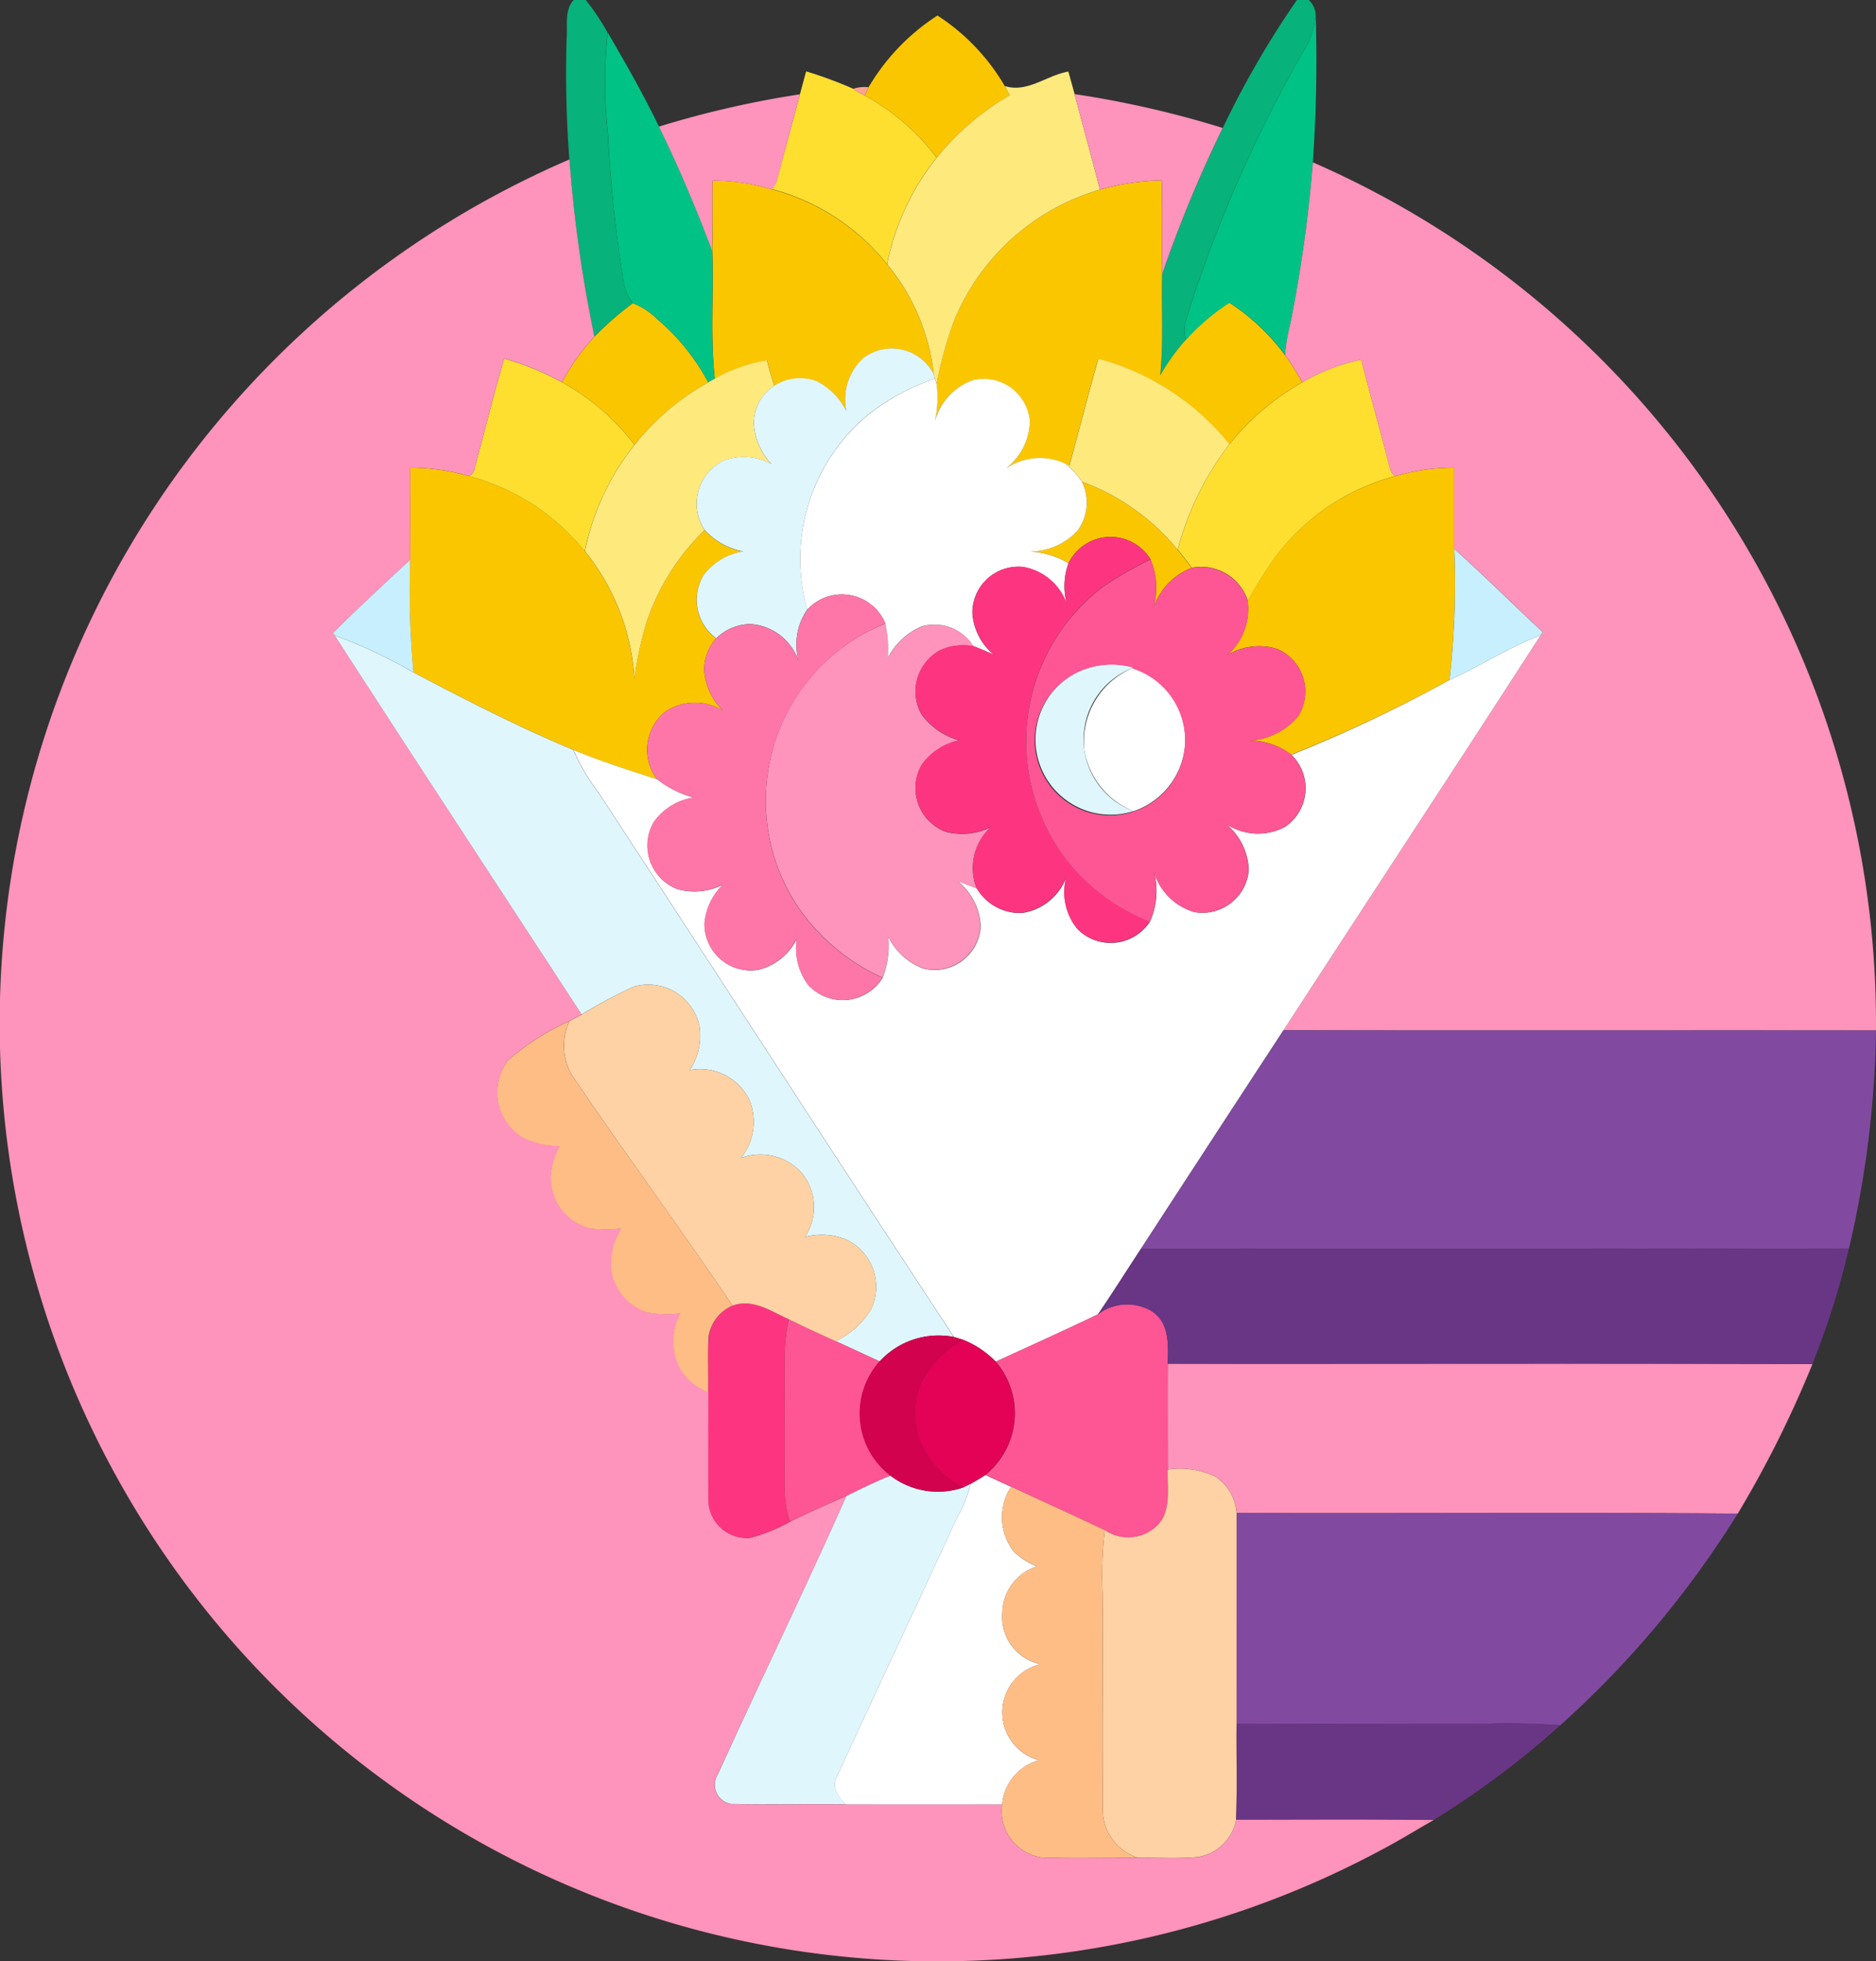
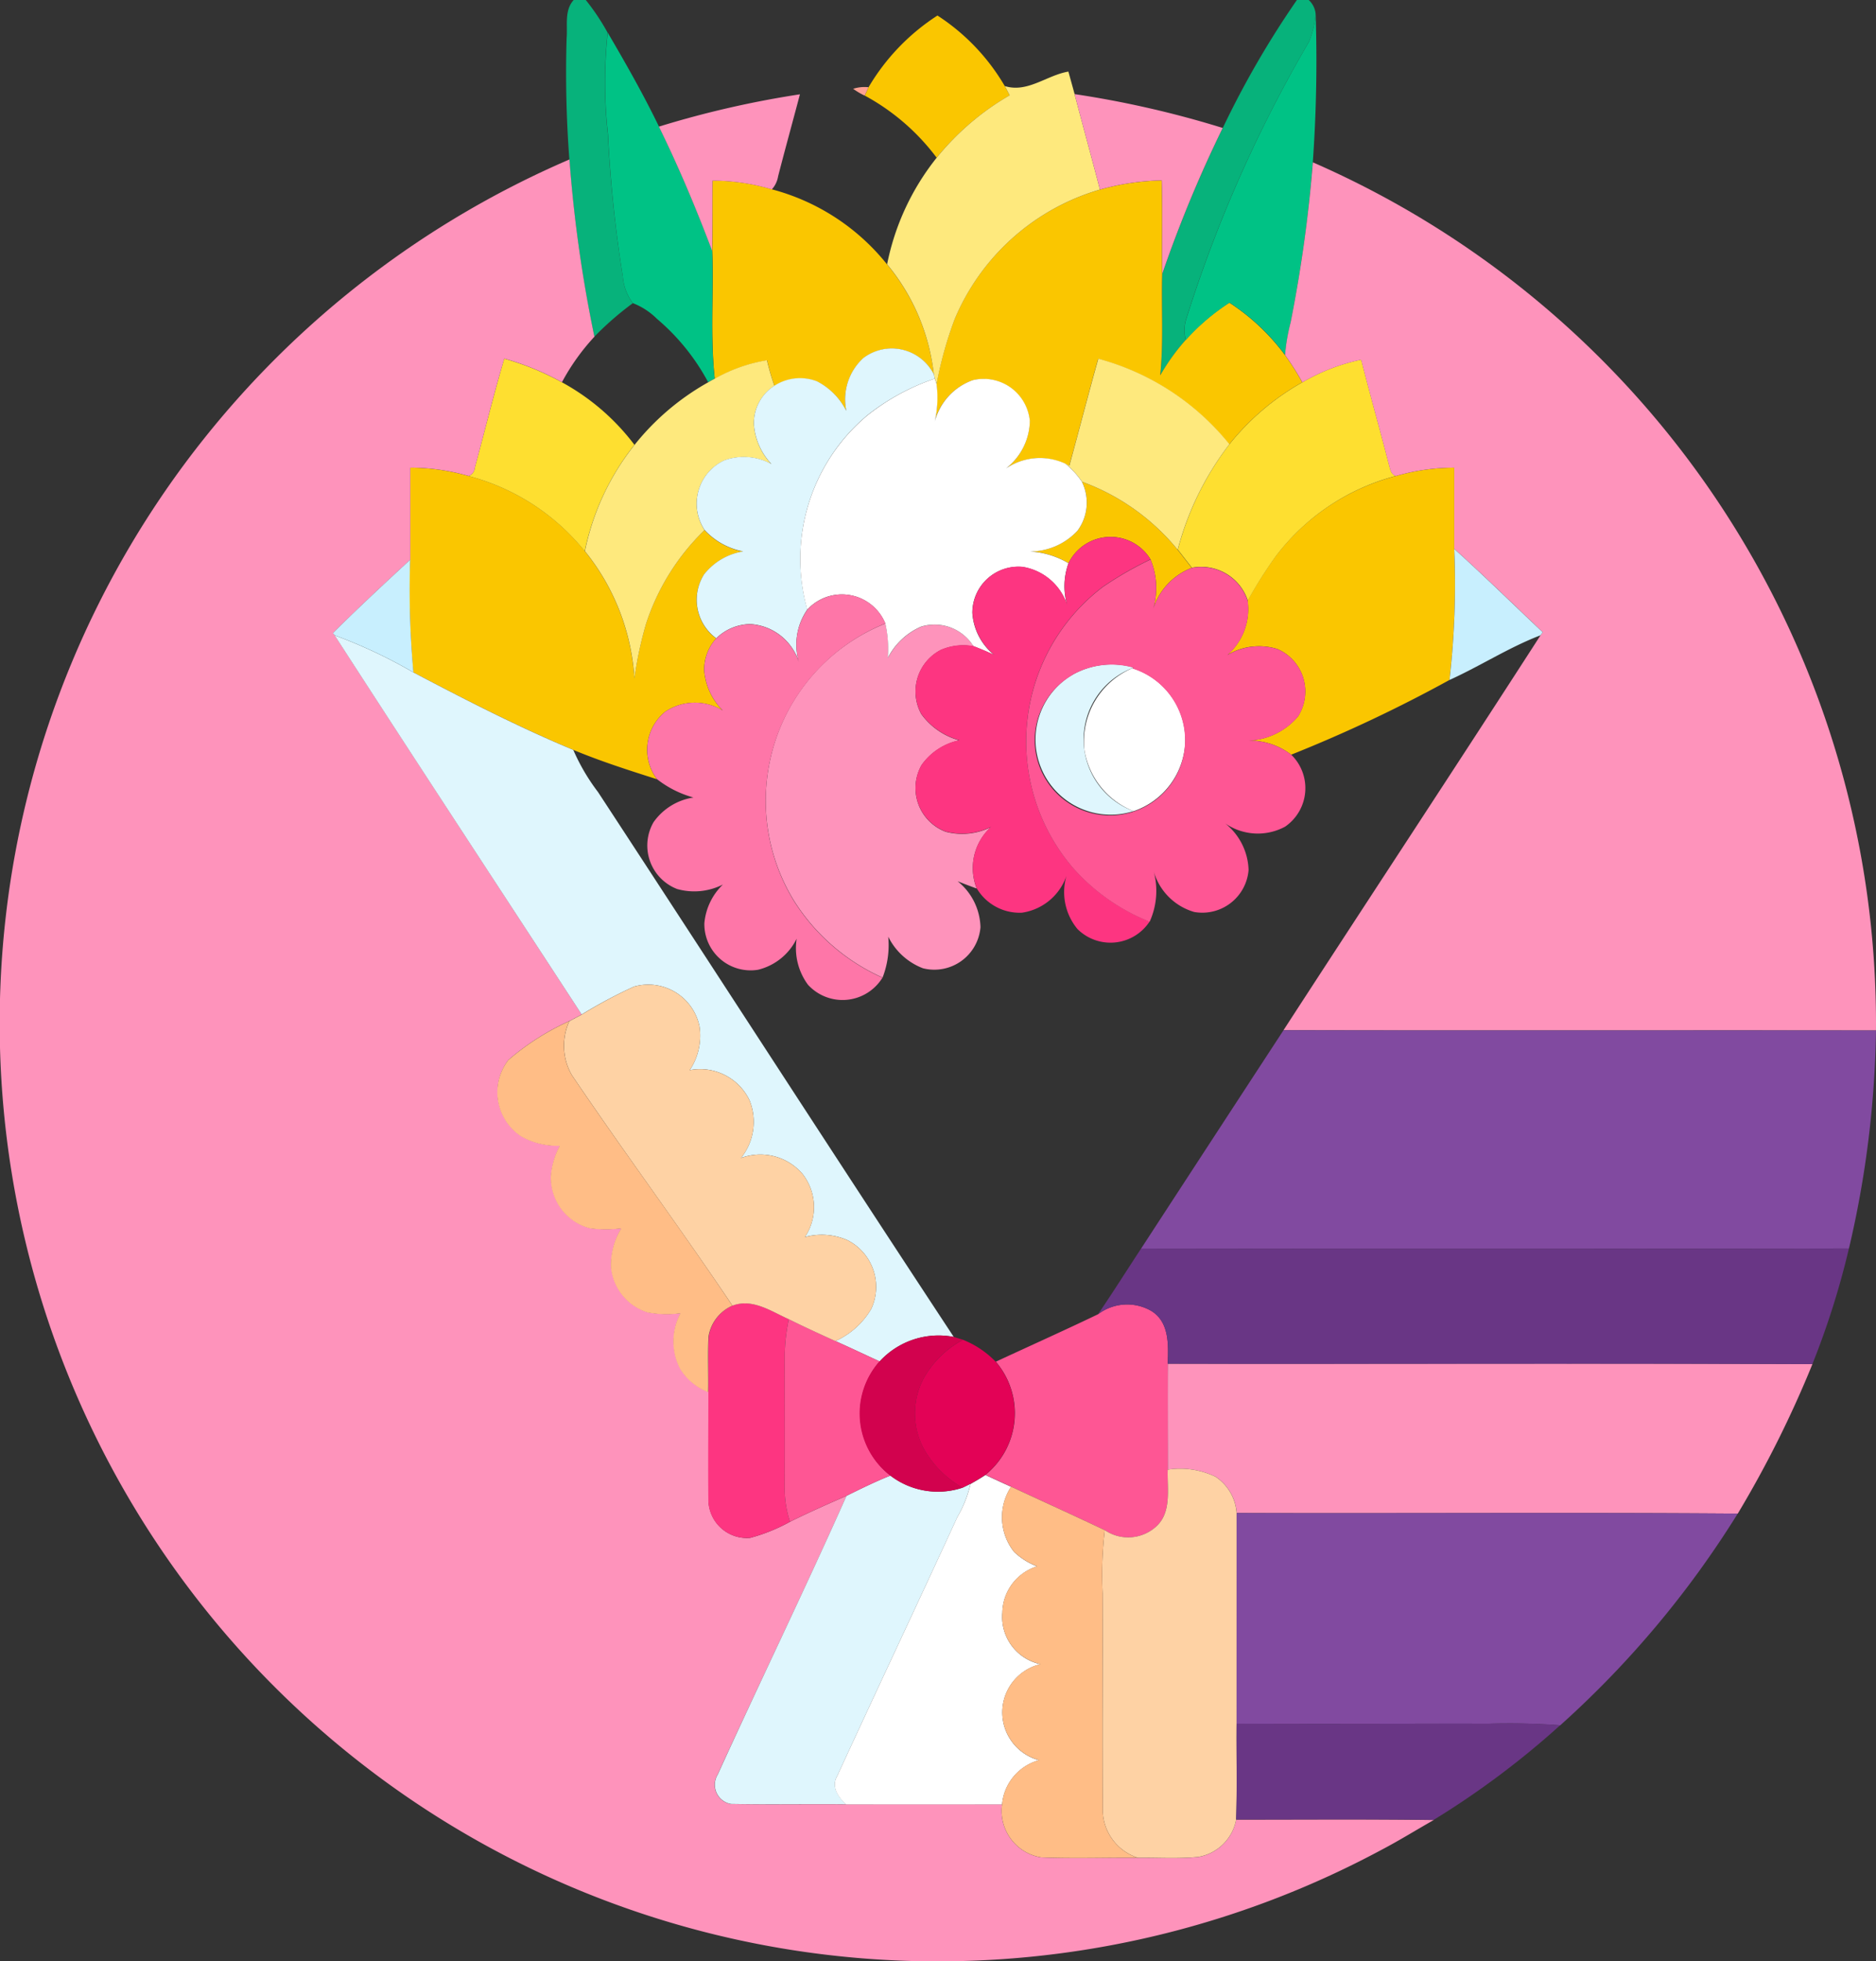
<svg xmlns="http://www.w3.org/2000/svg" width="57.42" height="60" viewBox="0 0 57.42 60">
  <rect x="0" y="0" width="57.42" height="60" fill="#333333" stroke="none" />
  <g transform="translate(-11.018)">
    <g transform="translate(28.357)">
      <path d="M159.2,0h.37a6.854,6.854,0,0,1,.669,1,14.254,14.254,0,0,0,.007,3.1,40.525,40.525,0,0,0,.457,4.356,1.582,1.582,0,0,0,.306.82,9.422,9.422,0,0,0-1.177,1.025,41.484,41.484,0,0,1-.764-5.423,35.274,35.274,0,0,1-.084-3.709C159.018.776,158.909.32,159.2,0Z" transform="translate(-158.98)" fill="#07b27b" />
      <path d="M318.251,0h.362a.656.656,0,0,1,.212.432,2.76,2.76,0,0,1-.207.851,41.282,41.282,0,0,0-3.746,8.445,1.141,1.141,0,0,0-.023.671,6.732,6.732,0,0,0-.778,1.082c.1-1.029.03-2.066.06-3.1a38.971,38.971,0,0,1,1.852-4.467A28.234,28.234,0,0,1,318.251,0Z" transform="translate(-295.895)" fill="#07b27b" />
    </g>
    <g transform="translate(23.568 0.475)">
      <path d="M236.978,6.244a6.612,6.612,0,0,1,2.109-2.194,6.439,6.439,0,0,1,2.061,2.159c.05.094.1.189.148.284A8.073,8.073,0,0,0,239.063,8.4a6.776,6.776,0,0,0-2.2-1.9Z" transform="translate(-222.944 -4.05)" fill="#fac600" />
      <path d="M197.031,47.14a6.352,6.352,0,0,1,1.816.267,6.7,6.7,0,0,1,3.529,2.3,6.355,6.355,0,0,1,1.429,3.36,1.444,1.444,0,0,0-2.16-.492,1.715,1.715,0,0,0-.514,1.62,2.053,2.053,0,0,0-.9-.906,1.441,1.441,0,0,0-1.3.136,7.515,7.515,0,0,1-.23-.784,4.826,4.826,0,0,0-1.6.566c-.142-1.3-.032-2.609-.076-3.913C197.034,48.573,197.021,47.856,197.031,47.14Z" transform="translate(-187.773 -42.09)" fill="#fac600" />
      <path d="M260.225,47.381a7.535,7.535,0,0,1,1.891-.281c.028.954,0,1.909.015,2.863-.029,1.032.045,2.07-.06,3.1a6.43,6.43,0,0,1,2.116-2.223,6.593,6.593,0,0,1,1.7,1.6,8.372,8.372,0,0,1,.53.836,7.673,7.673,0,0,0-2.235,1.9,7.728,7.728,0,0,0-4.012-2.617c-.307,1.087-.582,2.183-.886,3.272l-.123-.062a1.844,1.844,0,0,0-1.821.151,1.877,1.877,0,0,0,.735-1.452,1.418,1.418,0,0,0-1.748-1.252,1.842,1.842,0,0,0-1.161,1.261,3.268,3.268,0,0,0,.055-1.139,11.8,11.8,0,0,1,.552-1.984A6.92,6.92,0,0,1,260.225,47.381Z" transform="translate(-239.109 -42.055)" fill="#fac600" />
-       <path d="M159.97,79.16a2.147,2.147,0,0,1,.742.483,6.63,6.63,0,0,1,1.564,1.935,7.816,7.816,0,0,0-2.256,1.914,6.949,6.949,0,0,0-2.221-1.914,6.663,6.663,0,0,1,.994-1.392A9.421,9.421,0,0,1,159.97,79.16Z" transform="translate(-153.149 -70.358)" fill="#fac600" />
      <path d="M118.119,122.09a6.429,6.429,0,0,1,1.785.255,6.771,6.771,0,0,1,3.559,2.3,6.858,6.858,0,0,1,1.515,3.889,11.826,11.826,0,0,1,.356-1.665A7.018,7.018,0,0,1,127.126,124a2.159,2.159,0,0,0,1.18.656,1.906,1.906,0,0,0-1.2.707,1.461,1.461,0,0,0,.376,1.951,1.425,1.425,0,0,0-.367.982,1.957,1.957,0,0,0,.571,1.225,1.633,1.633,0,0,0-1.758.03,1.5,1.5,0,0,0-.255,2.071c-.863-.275-1.729-.551-2.566-.9-1.675-.7-3.288-1.527-4.894-2.371a27.716,27.716,0,0,1-.1-3.446C118.12,123.967,118.115,123.029,118.119,122.09Z" transform="translate(-118.112 -108.257)" fill="#fac600" />
      <path d="M336.74,122.354a6.328,6.328,0,0,1,1.784-.254c0,.827,0,1.655,0,2.483a25.586,25.586,0,0,1-.145,4.01,43.584,43.584,0,0,1-4.845,2.286,2.081,2.081,0,0,0-1.312-.431,2.084,2.084,0,0,0,1.521-.741,1.417,1.417,0,0,0-.632-2.061,1.89,1.89,0,0,0-1.533.184,1.854,1.854,0,0,0,.621-1.661,13.7,13.7,0,0,1,.863-1.363A6.761,6.761,0,0,1,336.74,122.354Z" transform="translate(-306.564 -108.266)" fill="#fac600" />
      <path d="M281.647,125.75a6.777,6.777,0,0,1,2.93,2.082c.145.183.287.37.432.553a1.989,1.989,0,0,0-1.182,1.257,2.265,2.265,0,0,0-.082-1.518,1.431,1.431,0,0,0-2.508.118,2.6,2.6,0,0,0-1.177-.359,1.991,1.991,0,0,0,1.452-.635A1.445,1.445,0,0,0,281.647,125.75Z" transform="translate(-261.082 -111.488)" fill="#fac600" />
    </g>
    <g transform="translate(29.536 0.432)">
      <path d="M324.185,4.541a2.76,2.76,0,0,0,.207-.851,43.992,43.992,0,0,1-.087,4.534,42.445,42.445,0,0,1-.677,4.893,5.808,5.808,0,0,0-.171,1,6.593,6.593,0,0,0-1.7-1.6,6.768,6.768,0,0,0-1.338,1.141,1.141,1.141,0,0,1,.023-.671A41.282,41.282,0,0,1,324.185,4.541Z" transform="translate(-302.641 -3.69)" fill="#00c285" />
      <path d="M169.128,11.657a14.254,14.254,0,0,1-.007-3.1c.551.94,1.091,1.888,1.566,2.87.608,1.238,1.141,2.511,1.63,3.8.045,1.3-.066,2.614.076,3.913-.066.035-.131.07-.2.108a6.63,6.63,0,0,0-1.564-1.935,2.147,2.147,0,0,0-.742-.483,1.582,1.582,0,0,1-.306-.82A40.525,40.525,0,0,1,169.128,11.657Z" transform="translate(-169.037 -7.989)" fill="#00c285" />
    </g>
    <g transform="translate(25.36 2.186)">
-       <path d="M213.47,19.348c.062-.233.125-.465.19-.7a12.606,12.606,0,0,1,1.439.531,2.269,2.269,0,0,0,.353.209,6.776,6.776,0,0,1,2.2,1.9,7.6,7.6,0,0,0-1.516,3.259,6.7,6.7,0,0,0-3.529-2.3.78.78,0,0,0,.192-.4C213.018,21.02,213.249,20.185,213.47,19.348Z" transform="translate(-203.328 -18.65)" fill="#fedf30" />
      <path d="M133.591,96.953c.3-1.111.575-2.23.9-3.333a8.21,8.21,0,0,1,1.765.723,6.949,6.949,0,0,1,2.221,1.914,7.744,7.744,0,0,0-1.521,3.254,6.771,6.771,0,0,0-3.559-2.3A.3.3,0,0,0,133.591,96.953Z" transform="translate(-133.4 -84.834)" fill="#fedf30" />
      <path d="M322.419,94.573a5.964,5.964,0,0,1,1.8-.693c.27,1.071.574,2.134.846,3.2.042.137.056.312.22.357a6.761,6.761,0,0,0-3.676,2.453,13.7,13.7,0,0,0-.862,1.363,1.5,1.5,0,0,0-1.71-1.007c-.145-.183-.287-.37-.432-.553a9.081,9.081,0,0,1,1.584-3.229A7.672,7.672,0,0,1,322.419,94.573Z" transform="translate(-296.897 -85.064)" fill="#fedf30" />
    </g>
    <g transform="translate(28.919 2.19)">
      <path d="M246.322,19.133c.695.217,1.283-.332,1.946-.443.063.23.128.459.19.689.254.975.524,1.946.776,2.921a6.92,6.92,0,0,0-4.448,3.968,11.8,11.8,0,0,0-.552,1.984c-.014-.043-.041-.128-.054-.17s-.023-.1-.032-.136a6.355,6.355,0,0,0-1.429-3.36,7.6,7.6,0,0,1,1.516-3.259,8.073,8.073,0,0,1,2.234-1.911C246.421,19.322,246.373,19.227,246.322,19.133Z" transform="translate(-233.468 -18.69)" fill="#fee97d" />
      <path d="M167.743,94.606a4.826,4.826,0,0,1,1.6-.566,7.516,7.516,0,0,0,.23.784,1.345,1.345,0,0,0-.627,1.208,1.966,1.966,0,0,0,.536,1.188,1.763,1.763,0,0,0-1.441-.115,1.461,1.461,0,0,0-.606,2.132,7.018,7.018,0,0,0-1.792,2.869,11.827,11.827,0,0,0-.356,1.665,6.858,6.858,0,0,0-1.515-3.889,7.677,7.677,0,0,1,3.777-5.168C167.611,94.676,167.677,94.641,167.743,94.606Z" transform="translate(-163.77 -85.21)" fill="#fee97d" />
      <path d="M289.393,96.912c.3-1.089.579-2.184.886-3.272a7.728,7.728,0,0,1,4.013,2.617,9.081,9.081,0,0,0-1.584,3.229,6.777,6.777,0,0,0-2.93-2.082,2.617,2.617,0,0,0-.507-.553Z" transform="translate(-274.563 -84.857)" fill="#fee97d" />
    </g>
    <g transform="translate(37.131 2.662)">
      <path d="M233.85,22.767a1.129,1.129,0,0,1,.471-.048l-.118.257A2.269,2.269,0,0,1,233.85,22.767Z" transform="translate(-233.85 -22.712)" fill="#fea294" />
    </g>
    <g transform="translate(11.018 2.879)">
      <path d="M183.11,25.6a30.107,30.107,0,0,1,4.317-.989c-.221.837-.452,1.671-.668,2.509a.78.78,0,0,1-.192.4,6.351,6.351,0,0,0-1.816-.267c-.009.716,0,1.433-.011,2.149C184.251,28.11,183.718,26.837,183.11,25.6Z" transform="translate(-162.943 -24.605)" fill="#fe93bb" />
      <path d="M291.69,24.57a30.672,30.672,0,0,1,4.534,1.036,38.971,38.971,0,0,0-1.852,4.467c-.015-.954.013-1.909-.015-2.863a7.535,7.535,0,0,0-1.891.281C292.214,26.516,291.944,25.545,291.69,24.57Z" transform="translate(-258.799 -24.57)" fill="#fe93bb" />
      <path d="M17.271,50.16a28.911,28.911,0,0,1,11.177-8.53,41.484,41.484,0,0,0,.764,5.423,6.662,6.662,0,0,0-.994,1.392,8.209,8.209,0,0,0-1.765-.723c-.328,1.1-.6,2.222-.9,3.333a.3.3,0,0,1-.191.259,6.429,6.429,0,0,0-1.785-.255c0,.939,0,1.877,0,2.817-.8.735-1.594,1.475-2.364,2.242l.05.069c2.505,3.877,5.04,7.734,7.56,11.6l-.375.2a7.706,7.706,0,0,0-1.871,1.194,1.616,1.616,0,0,0,.415,2.339,2.256,2.256,0,0,0,1.17.28,2.3,2.3,0,0,0-.273.919,1.6,1.6,0,0,0,1.207,1.608,3.888,3.888,0,0,0,.948,0,2.117,2.117,0,0,0-.314,1.2,1.608,1.608,0,0,0,1.125,1.372,3.225,3.225,0,0,0,1,.025,1.812,1.812,0,0,0-.009,1.7,1.735,1.735,0,0,0,.858.711c.007,1.117-.007,2.234,0,3.349A1.178,1.178,0,0,0,33.978,83.8a5.39,5.39,0,0,0,1.22-.493c.568-.282,1.15-.539,1.731-.793-1.273,2.862-2.645,5.679-3.946,8.528a.594.594,0,0,0,.409.9c1.173.02,2.346,0,3.519.009q2.389-.005,4.778,0a1.442,1.442,0,0,0,1.193,1.624c.987.04,1.976,0,2.962.013.618-.007,1.236.035,1.852-.026a1.421,1.421,0,0,0,1.158-1.143c2.017,0,4.034-.016,6.049.012-.531.3-1.048.623-1.588.906a28.677,28.677,0,0,1-13.38,3.417h-.523A28.7,28.7,0,0,1,17.271,50.16Z" transform="translate(-11.018 -39.631)" fill="#fe93bb" />
      <path d="M347.148,42.38a28.741,28.741,0,0,1,17.236,26.559c-6.045-.009-12.089.007-18.134-.008,2.616-4.031,5.263-8.044,7.868-12.083l.066-.094c-.9-.852-1.787-1.719-2.707-2.549,0-.829,0-1.656,0-2.483a6.328,6.328,0,0,0-1.784.254c-.164-.046-.178-.22-.22-.357-.272-1.07-.577-2.133-.846-3.2a5.964,5.964,0,0,0-1.8.693,8.372,8.372,0,0,0-.53-.836,5.808,5.808,0,0,1,.171-1A42.445,42.445,0,0,0,347.148,42.38Z" transform="translate(-306.965 -40.293)" fill="#fe93bb" />
      <path d="M211.108,167a5.81,5.81,0,0,1,3.543-4.246,3.518,3.518,0,0,1,.075,1.057,2.074,2.074,0,0,1,1.023-.961,1.405,1.405,0,0,1,1.6.6,1.719,1.719,0,0,0-1.009.117,1.431,1.431,0,0,0-.591,1.956,2.123,2.123,0,0,0,1.167.805,1.883,1.883,0,0,0-1.158.757,1.427,1.427,0,0,0,.738,2.039,1.984,1.984,0,0,0,1.387-.143,1.694,1.694,0,0,0-.437,1.88c-.2-.073-.391-.146-.585-.223a1.86,1.86,0,0,1,.7,1.405A1.417,1.417,0,0,1,215.8,173.3a1.971,1.971,0,0,1-1.062-.966,2.749,2.749,0,0,1-.173,1.25,6.179,6.179,0,0,1-2.692-2.32A5.848,5.848,0,0,1,211.108,167Z" transform="translate(-187.551 -146.557)" fill="#fe93bb" />
      <path d="M316,355.983c6.578.007,13.155-.015,19.732.011a33.208,33.208,0,0,1-2.286,4.576c-5.112-.039-10.225,0-15.337-.018a1.452,1.452,0,0,0-.647-1.111,2.506,2.506,0,0,0-1.462-.217C316,358.144,315.994,357.063,316,355.983Z" transform="translate(-280.257 -317.143)" fill="#fe93bb" />
    </g>
    <g transform="translate(21.259 10.658)">
      <path d="M198.046,91.249a1.444,1.444,0,0,1,2.16.492c.008.034.023.1.032.136A6.837,6.837,0,0,0,198.17,93a5.729,5.729,0,0,0-1.835,5.941,1.878,1.878,0,0,0-.257,1.609,1.666,1.666,0,0,0-1.489-1.164,1.524,1.524,0,0,0-1.042.435,1.461,1.461,0,0,1-.376-1.951,1.906,1.906,0,0,1,1.2-.707,2.159,2.159,0,0,1-1.18-.656,1.461,1.461,0,0,1,.606-2.132,1.763,1.763,0,0,1,1.441.115,1.966,1.966,0,0,1-.536-1.188,1.345,1.345,0,0,1,.627-1.208,1.441,1.441,0,0,1,1.3-.136,2.053,2.053,0,0,1,.9.906A1.715,1.715,0,0,1,198.046,91.249Z" transform="translate(-181.866 -90.952)" fill="#dff6fd" />
      <path d="M98.41,165.85a15.385,15.385,0,0,1,2.412,1.136c1.605.844,3.219,1.673,4.894,2.371a6.185,6.185,0,0,0,.756,1.288c3.637,5.552,7.238,11.129,10.89,16.671a2.45,2.45,0,0,0-2.269.749c-.452-.207-.9-.42-1.356-.623a2.424,2.424,0,0,0,1.1-.988,1.6,1.6,0,0,0-.732-2.1,1.955,1.955,0,0,0-1.3-.094,1.649,1.649,0,0,0-.075-1.934,1.7,1.7,0,0,0-1.883-.484,1.761,1.761,0,0,0,.263-1.766,1.674,1.674,0,0,0-1.83-.922,1.9,1.9,0,0,0,.3-1.331,1.6,1.6,0,0,0-2.007-1.225,14.792,14.792,0,0,0-1.6.853C103.45,173.584,100.915,169.727,98.41,165.85Z" transform="translate(-98.41 -157.073)" fill="#dff6fd" />
      <path d="M282.549,173.811a2.446,2.446,0,0,1,1.871-.225l-.039.022a2.339,2.339,0,0,0,.039,4.373,2.3,2.3,0,0,1-1.871-4.171Z" transform="translate(-259.965 -163.825)" fill="#dff6fd" />
      <path d="M201.785,385.839c.442-.219.886-.436,1.344-.619a2.393,2.393,0,0,0,2.213.369l.238-.117a3.669,3.669,0,0,1-.4,1.012c-1.218,2.646-2.462,5.28-3.68,7.927-.192.325.033.646.272.864-1.173-.012-2.346.011-3.519-.009a.594.594,0,0,1-.409-.9C199.14,391.518,200.512,388.7,201.785,385.839Z" transform="translate(-186.116 -350.736)" fill="#dff6fd" />
    </g>
    <g transform="translate(28.565 11.582)">
      <path d="M222.042,99.963a6.837,6.837,0,0,1,2.067-1.127c.013.042.04.127.054.17a3.268,3.268,0,0,1-.055,1.139,1.842,1.842,0,0,1,1.161-1.261,1.418,1.418,0,0,1,1.748,1.252,1.877,1.877,0,0,1-.735,1.452,1.844,1.844,0,0,1,1.821-.151,2.617,2.617,0,0,1,.507.553,1.445,1.445,0,0,1-.135,1.5,1.991,1.991,0,0,1-1.452.635,2.6,2.6,0,0,1,1.177.359,2.066,2.066,0,0,0-.043,1.276,1.723,1.723,0,0,0-1.365-1.164,1.41,1.41,0,0,0-1.535,1.41,1.809,1.809,0,0,0,.664,1.282c-.207-.095-.417-.185-.63-.266a1.405,1.405,0,0,0-1.6-.6,2.074,2.074,0,0,0-1.023.961,3.518,3.518,0,0,0-.075-1.057,1.437,1.437,0,0,0-2.389-.421A5.729,5.729,0,0,1,222.042,99.963Z" transform="translate(-213.043 -98.835)" fill="#fff" />
-       <path d="M187.57,167.208c.943-.428,1.818-1,2.787-1.368-2.605,4.039-5.252,8.052-7.868,12.083q-2.185,3.336-4.358,6.679c-.441.67-.868,1.35-1.321,2.012-1.036.5-2.084.97-3.127,1.45a2.88,2.88,0,0,0-1-.67l-.282-.087c-3.653-5.542-7.253-11.119-10.89-16.671a6.185,6.185,0,0,1-.756-1.288c.838.347,1.7.622,2.566.9a3.174,3.174,0,0,0,1.113.559,1.828,1.828,0,0,0-1.221.754,1.427,1.427,0,0,0,.723,2.046,1.94,1.94,0,0,0,1.4-.138,1.87,1.87,0,0,0-.568,1.185,1.416,1.416,0,0,0,1.641,1.423,1.785,1.785,0,0,0,1.184-.952,1.886,1.886,0,0,0,.346,1.41,1.434,1.434,0,0,0,2.28-.216,2.749,2.749,0,0,0,.173-1.25,1.971,1.971,0,0,0,1.062.966,1.417,1.417,0,0,0,1.766-1.263,1.86,1.86,0,0,0-.7-1.405c.193.076.389.15.585.223a1.527,1.527,0,0,0,1.384.746,1.7,1.7,0,0,0,1.386-1.2,1.769,1.769,0,0,0,.314,1.7,1.432,1.432,0,0,0,2.208-.23,2.282,2.282,0,0,0,.116-1.571,1.815,1.815,0,0,0,1.248,1.273,1.421,1.421,0,0,0,1.664-1.283,1.892,1.892,0,0,0-.716-1.427,1.76,1.76,0,0,0,1.834.1,1.429,1.429,0,0,0,.19-2.2A43.59,43.59,0,0,0,187.57,167.208Z" transform="translate(-160.75 -157.988)" fill="#fff" />
      <path d="M294.023,176.957a2.43,2.43,0,0,1,1.466-2.517,2.3,2.3,0,0,1,1.617,2.29,2.33,2.33,0,0,1-1.579,2.084A2.431,2.431,0,0,1,294.023,176.957Z" transform="translate(-278.377 -165.58)" fill="#fff" />
      <path d="M233.189,385.3c.155-.088.309-.177.457-.275q.39.183.784.361a1.706,1.706,0,0,0,.09,1.989,2.072,2.072,0,0,0,.708.445,1.511,1.511,0,0,0-1.065,1.418,1.476,1.476,0,0,0,1.17,1.575,1.514,1.514,0,0,0-.046,2.938,1.541,1.541,0,0,0-1.132,1.351q-2.389,0-4.778,0c-.239-.218-.464-.539-.272-.864,1.218-2.646,2.462-5.28,3.68-7.927A3.669,3.669,0,0,0,233.189,385.3Z" transform="translate(-221.03 -351.483)" fill="#fff" />
    </g>
    <g transform="translate(32.692 16.426)">
      <path d="M254.757,140.971a1.431,1.431,0,0,1,2.508-.118,10.967,10.967,0,0,0-1.454.836,5.935,5.935,0,0,0-.909,8.609,6.16,6.16,0,0,0,2.337,1.635,1.432,1.432,0,0,1-2.208.23,1.769,1.769,0,0,1-.314-1.7,1.7,1.7,0,0,1-1.386,1.2,1.527,1.527,0,0,1-1.384-.746,1.694,1.694,0,0,1,.437-1.88,1.984,1.984,0,0,1-1.387.143,1.427,1.427,0,0,1-.738-2.039,1.883,1.883,0,0,1,1.158-.757,2.123,2.123,0,0,1-1.167-.805,1.431,1.431,0,0,1,.591-1.956,1.719,1.719,0,0,1,1.009-.117c.213.081.423.171.63.266a1.809,1.809,0,0,1-.664-1.282,1.41,1.41,0,0,1,1.535-1.41,1.723,1.723,0,0,1,1.365,1.164A2.066,2.066,0,0,1,254.757,140.971Z" transform="translate(-243.726 -140.167)" fill="#fd3581" />
      <path d="M196.714,340.32c.615-.232,1.186.176,1.725.415a5.717,5.717,0,0,0-.125,1.12c0,1.37.006,2.739,0,4.107a3.226,3.226,0,0,0,.162.97,5.39,5.39,0,0,1-1.22.493,1.178,1.178,0,0,1-1.279-1.109c-.012-1.116,0-2.232,0-3.349.011-.567-.018-1.136.011-1.7A1.249,1.249,0,0,1,196.714,340.32Z" transform="translate(-195.97 -316.804)" fill="#fd3581" />
    </g>
    <g transform="translate(21.209 16.792)">
      <path d="M389.755,143.29c.92.83,1.807,1.7,2.707,2.549l-.066.094c-.969.371-1.843.94-2.787,1.368A25.586,25.586,0,0,0,389.755,143.29Z" transform="translate(-355.435 -143.29)" fill="#c8effe" />
      <path d="M97.98,148.372c.77-.766,1.566-1.507,2.364-2.242a27.716,27.716,0,0,0,.1,3.446,15.385,15.385,0,0,0-2.412-1.136Z" transform="translate(-97.98 -145.797)" fill="#c8effe" />
    </g>
    <g transform="translate(35.036 17.112)">
      <path d="M282.82,146.02a2.265,2.265,0,0,1,.082,1.518,1.989,1.989,0,0,1,1.182-1.257,1.5,1.5,0,0,1,1.71,1.007,1.854,1.854,0,0,1-.621,1.661,1.891,1.891,0,0,1,1.533-.184,1.417,1.417,0,0,1,.632,2.061,2.084,2.084,0,0,1-1.521.741,2.081,2.081,0,0,1,1.313.431,1.429,1.429,0,0,1-.19,2.2,1.76,1.76,0,0,1-1.834-.1,1.892,1.892,0,0,1,.716,1.427,1.421,1.421,0,0,1-1.664,1.283,1.815,1.815,0,0,1-1.248-1.273,2.282,2.282,0,0,1-.116,1.571,6.16,6.16,0,0,1-2.337-1.635,5.935,5.935,0,0,1,.909-8.609,10.967,10.967,0,0,1,1.454-.836m-2.387,3.533a2.3,2.3,0,1,0,1.833-.2l.039-.022A2.446,2.446,0,0,0,280.432,149.553Z" transform="translate(-271.624 -146.02)" fill="#fe5694" />
      <path d="M271.844,340.734a1.474,1.474,0,0,1,1.63-.105c.56.339.526,1.047.505,1.616,0,1.08,0,2.161,0,3.241-.021.594.136,1.328-.381,1.766a1.273,1.273,0,0,1-1.546.086c-.952-.452-1.913-.887-2.868-1.331q-.394-.178-.784-.361a2.423,2.423,0,0,0,.318-3.462C269.761,341.7,270.808,341.231,271.844,340.734Z" transform="translate(-262.256 -317.638)" fill="#fe5694" />
      <path d="M216.093,344.38c.47.234.947.451,1.425.669.454.2.9.416,1.356.623a2.407,2.407,0,0,0,.33,3.493c-.458.183-.9.4-1.344.619-.581.254-1.163.511-1.731.793a3.226,3.226,0,0,1-.162-.97c.006-1.369,0-2.737,0-4.107A5.717,5.717,0,0,1,216.093,344.38Z" transform="translate(-215.967 -321.135)" fill="#fe5694" />
    </g>
    <g transform="translate(30.826 18.185)">
      <path d="M184.945,155.646a1.437,1.437,0,0,1,2.389.421,5.854,5.854,0,0,0-2.782,8.517,6.179,6.179,0,0,0,2.692,2.32,1.434,1.434,0,0,1-2.28.216,1.886,1.886,0,0,1-.346-1.41,1.785,1.785,0,0,1-1.184.952,1.416,1.416,0,0,1-1.641-1.423,1.87,1.87,0,0,1,.568-1.185,1.94,1.94,0,0,1-1.4.138,1.427,1.427,0,0,1-.723-2.046,1.828,1.828,0,0,1,1.221-.754,3.174,3.174,0,0,1-1.113-.559,1.5,1.5,0,0,1,.255-2.071,1.633,1.633,0,0,1,1.758-.03,1.957,1.957,0,0,1-.571-1.225,1.425,1.425,0,0,1,.367-.982,1.524,1.524,0,0,1,1.042-.435,1.666,1.666,0,0,1,1.489,1.164A1.877,1.877,0,0,1,184.945,155.646Z" transform="translate(-180.042 -155.179)" fill="#fe76a8" />
    </g>
    <g transform="translate(28.282 30.115)">
      <path d="M160.475,257.051a1.6,1.6,0,0,1,2.007,1.225,1.9,1.9,0,0,1-.3,1.331,1.674,1.674,0,0,1,1.83.922,1.761,1.761,0,0,1-.262,1.766,1.7,1.7,0,0,1,1.883.484,1.649,1.649,0,0,1,.075,1.934,1.955,1.955,0,0,1,1.3.094,1.6,1.6,0,0,1,.732,2.1,2.424,2.424,0,0,1-1.1.988c-.478-.218-.955-.435-1.425-.669-.539-.239-1.11-.647-1.725-.415-1.6-2.38-3.309-4.68-4.916-7.054a1.8,1.8,0,0,1-.076-1.649l.375-.2A14.791,14.791,0,0,1,160.475,257.051Z" transform="translate(-158.335 -256.982)" fill="#fed2a4" />
      <path d="M300.935,383.591a2.506,2.506,0,0,1,1.462.217,1.452,1.452,0,0,1,.647,1.111v6.443c-.008.977.018,1.956-.014,2.934a1.421,1.421,0,0,1-1.158,1.143c-.615.061-1.234.019-1.852.026a1.55,1.55,0,0,1-1.072-1.395c-.015-2.229,0-4.458-.006-6.687a11.657,11.657,0,0,1,.066-1.941,1.273,1.273,0,0,0,1.546-.086C301.071,384.919,300.914,384.185,300.935,383.591Z" transform="translate(-282.458 -368.746)" fill="#fed2a4" />
    </g>
    <g transform="translate(26.242 31.24)">
      <path d="M141.263,267.774a7.706,7.706,0,0,1,1.871-1.194,1.8,1.8,0,0,0,.076,1.649c1.607,2.373,3.32,4.673,4.916,7.054a1.249,1.249,0,0,0-.731.946c-.028.567,0,1.136-.011,1.7a1.735,1.735,0,0,1-.858-.711,1.812,1.812,0,0,1,.009-1.7,3.225,3.225,0,0,1-1-.025,1.608,1.608,0,0,1-1.125-1.372,2.117,2.117,0,0,1,.314-1.2,3.887,3.887,0,0,1-.948,0,1.6,1.6,0,0,1-1.207-1.608,2.3,2.3,0,0,1,.273-.919,2.256,2.256,0,0,1-1.17-.28A1.616,1.616,0,0,1,141.263,267.774Z" transform="translate(-140.933 -266.58)" fill="#ffbd86" />
      <path d="M272.942,388.1c.955.444,1.916.879,2.868,1.331a11.657,11.657,0,0,0-.066,1.941c0,2.229-.009,4.458.006,6.687a1.55,1.55,0,0,0,1.072,1.395c-.987-.009-1.976.027-2.962-.013a1.442,1.442,0,0,1-1.193-1.624,1.541,1.541,0,0,1,1.132-1.351,1.514,1.514,0,0,1,.046-2.938,1.476,1.476,0,0,1-1.17-1.575,1.511,1.511,0,0,1,1.065-1.418,2.072,2.072,0,0,1-.708-.445A1.706,1.706,0,0,1,272.942,388.1Z" transform="translate(-257.22 -373.859)" fill="#ffbd86" />
    </g>
    <g transform="translate(45.945 31.518)">
      <path d="M309.06,275.629q2.176-3.34,4.358-6.679c6.045.015,12.089,0,18.134.008a30.951,30.951,0,0,1-.827,6.668Q319.893,275.651,309.06,275.629Z" transform="translate(-309.06 -268.95)" fill="#814aa0" />
      <path d="M334,394.98c5.113.014,10.226-.021,15.337.018a29.82,29.82,0,0,1-5.433,6.477,21.329,21.329,0,0,0-2.173-.048c-2.577-.007-5.155.011-7.732,0Z" transform="translate(-331.077 -380.21)" fill="#814aa0" />
    </g>
    <g transform="translate(44.624 38.194)">
      <path d="M299.111,325.922q10.832.016,21.664,0a24.916,24.916,0,0,1-1.118,3.536c-6.577-.026-13.154,0-19.732-.011.021-.57.055-1.277-.505-1.616a1.474,1.474,0,0,0-1.63.105C298.242,327.272,298.67,326.593,299.111,325.922Z" transform="translate(-297.79 -325.92)" fill="#693685" />
      <path d="M333.894,449.969c2.577.014,5.155,0,7.732,0a21.329,21.329,0,0,1,2.173.048,26.185,26.185,0,0,1-3.87,2.895c-2.016-.028-4.032-.007-6.049-.012C333.912,451.925,333.886,450.946,333.894,449.969Z" transform="translate(-329.651 -435.432)" fill="#693685" />
    </g>
    <g transform="translate(37.341 40.857)">
      <path d="M236.244,349.441a2.45,2.45,0,0,1,2.269-.749l.282.087a2.989,2.989,0,0,0-1.218,1.209,2.3,2.3,0,0,0,0,2.088,3.114,3.114,0,0,0,1.207,1.227,2.392,2.392,0,0,1-2.543-3.863Z" transform="translate(-235.643 -348.649)" fill="#d2024e" />
    </g>
    <g transform="translate(39.026 40.988)">
      <path d="M251.489,349.76a2.88,2.88,0,0,1,1,.67,2.423,2.423,0,0,1-.318,3.462c-.148.1-.3.188-.457.275l-.238.117a3.114,3.114,0,0,1-1.207-1.227,2.3,2.3,0,0,1,0-2.088A2.989,2.989,0,0,1,251.489,349.76Z" transform="translate(-250.022 -349.76)" fill="#e30256" />
    </g>
  </g>
</svg>